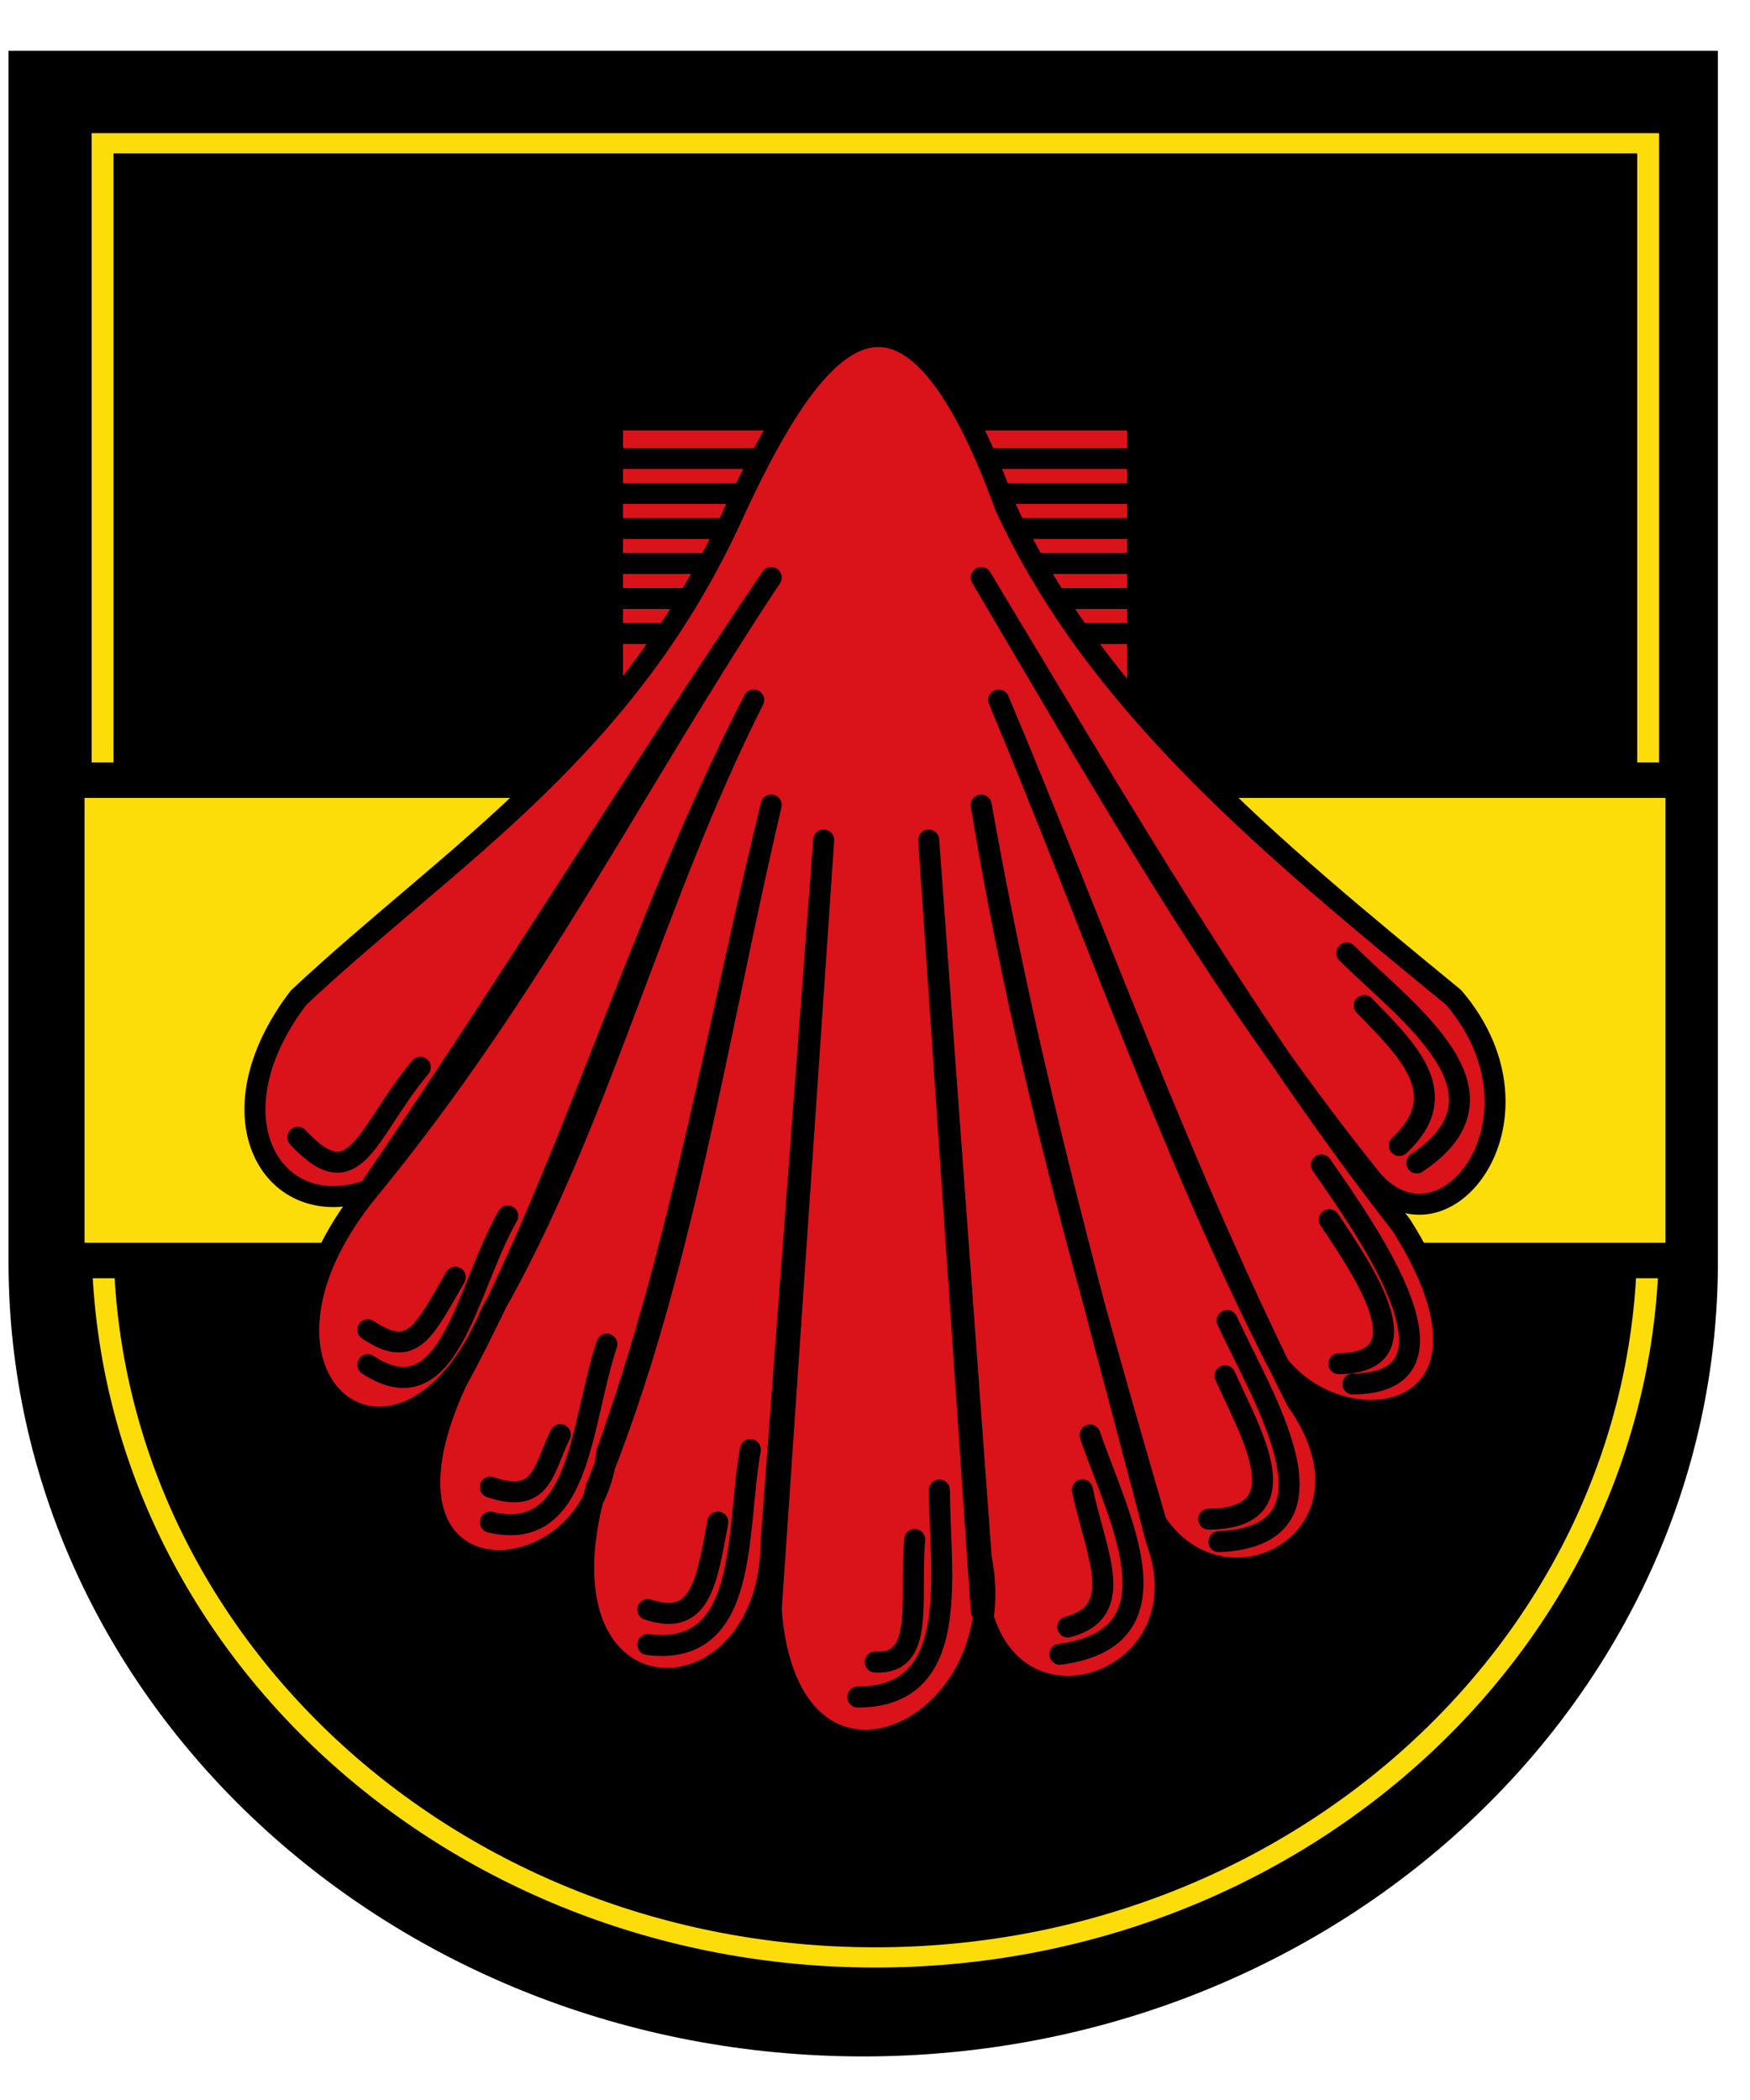
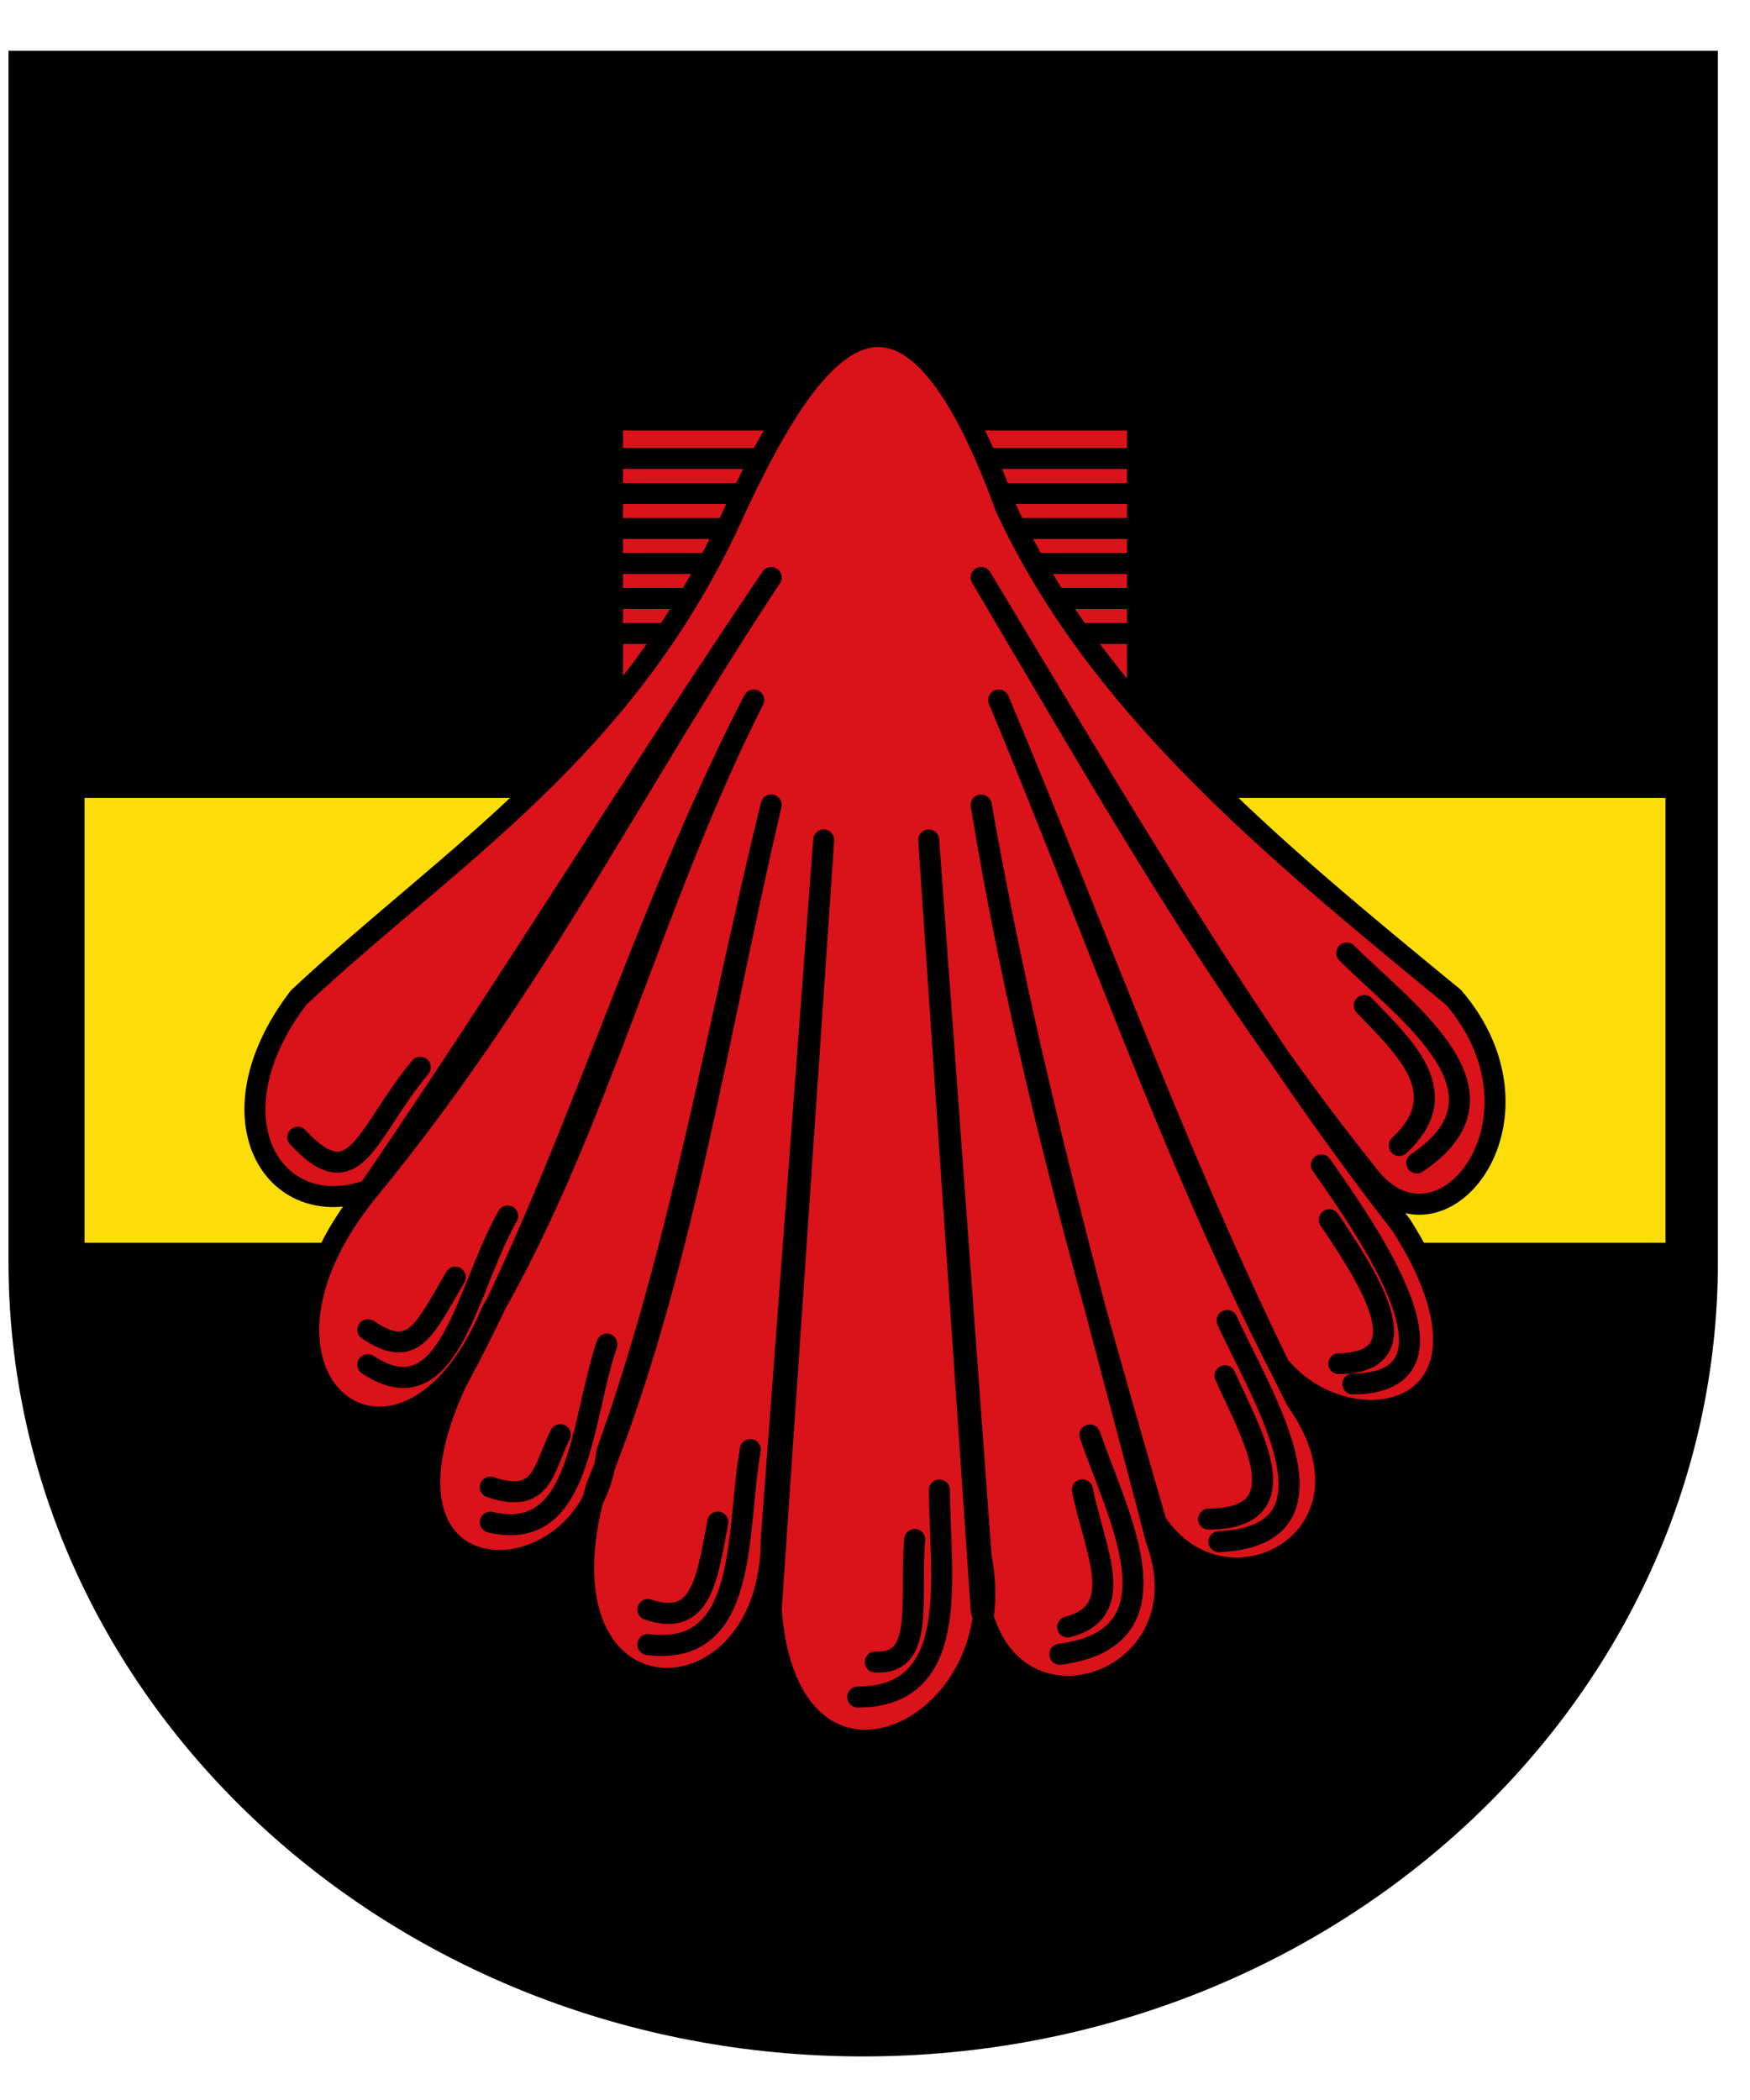
<svg xmlns="http://www.w3.org/2000/svg" viewBox="0 0 500 600">
  <g transform="translate(0 -452.36)">
    <path d="m 1.5,1.5 0,458.87 c 0,166.31 134.31,301.13 300,301.13 165.69,0 300,-134.82 300,-301.13 V 1.5 H 1.5 z" transform="matrix(0.814 0 0 0.754 1.207 465.74)" />
-     <path d="m 1.5,1.5 0,458.87 c 0,166.31 134.31,301.13 300,301.13 165.69,0 300,-134.82 300,-301.13 V 1.5 H 1.5 z" stroke-width="8.472" transform="matrix(0.736 0 0 0.682 28.19 492.28)" stroke="#fcdd09" />
    <g stroke="#000" color="#000">
      <path fill="#fcdd09" stroke-width="10.135" d="m 19.08 675.27 h 461.84 v 137.24 h -461.84 z" />
      <g stroke-linejoin="round" stroke-linecap="round" stroke-width="6">
        <g fill="#da121a">
          <path d="m 175 633.36 h 150 m -150 -10 h 150 m -150 -10 h 150 m -150 -10 h 150 m -150 -10 h 150 m -150 -10 h 150 m -150 -11 h 150 v 96 h -150 z" />
          <path d="m 210.34 597.36 c -30.647 68.71 -80.7 98.6 -125 140 -26.16 34.25 -7.264 64.878 20 55 46.785 -56.918 76.44 -116.82 115 -175 -39.15 57.92 -76.16 118.3 -115 175 -45 55 10 95 35 35 30.604 -53.11 46.07 -117.81 75 -175 -33.385 64.864 -52.29 134.79 -85 195 -30 65 38.732 63.2 43 20 21.245 -59.04 31.814 -123.11 47 -185 -15.448 65.78 -25.495 135.02 -50 195 -20 70 50 70 50 15 l 15 -200 l -15 220 c 5 65 70 35 60 -15 l -15 -205 l 15 220 c 10 40 65 20 50 -20 -17.322 -67.05 -35.682 -129.43 -50 -210 12.01 73.24 30.911 139.22 50 205 20.1 29.986 67.66 3.905 40 -35 -31.686 -62.979 -56.874 -133.1 -85 -200 26.575 63.42 49.44 130.21 80 190 20 25 70 15 35 -40 -43.675 -55.835 -82.28 -122.42 -120 -185 36.02 60.917 67.29 116.56 110 170 20.438 28.03 55.17 -14.621 25 -50 -52.5 -43.1 -101.91 -83.73 -128 -140 -29.2 -80.19 -54.52 -48.13 -77 0 z" />
        </g>
        <path d="m 391.5 289.57 c 12.333 12.708 21.565 21.447 8.803 30.782 m -20.305 -50.35 c 16.938 17.17 48.29 34.569 28.458 56.15 m -172.16 -42.541 c 6.168 23.432 20.231 36.979 -3.959 40.12 m 58.668 -13.529 c 7.298 16.187 12.343 23.547 -2.245 29.07 m -3.34 -51.42 c 10.08 21.813 37.593 47.08 11.493 57.21 m 48.15 -33.26 c 5.258 9.867 13.411 15.657 0.65 24.992 m -14.03 -50.834 c 14.05 19.326 42.3 39.01 22.19 56.625 m 74.28 -96 c 13.57 11.474 30.937 18.257 22.02 29.471 m -29.467 -43.42 c 19.946 14.08 52.1 28.827 34.725 53.29 m -11.09 -86.64 c 16.575 7.353 35.863 9.499 29.521 26.14 m -41.04 -36.966 c 23.407 6.949 62.997 11.462 46.09 43.31 m -37.53 -84.59 c 17.768 3.586 46.01 5.609 30.68 27.546 m -43.22 -37.18 c 23.99 4.594 70.72 6.818 50.16 38.519 m -56.723 -79 c 18.367 0.515 49.25 1.109 35.11 21.609 m -49.18 -28.839 c 24.416 0.225 76.02 0.478 56.25 28.918 m -86.3 -65.3 c 17.503 -2.697 35.585 -6.345 38.4 15.01 m -53.53 -19.616 c 24.07 -4.129 61.56 -17.606 60.5 18.434" transform="matrix(0.579 0.815 -0.815 0.579 214.41 400.5)" fill="none" />
      </g>
    </g>
  </g>
</svg>